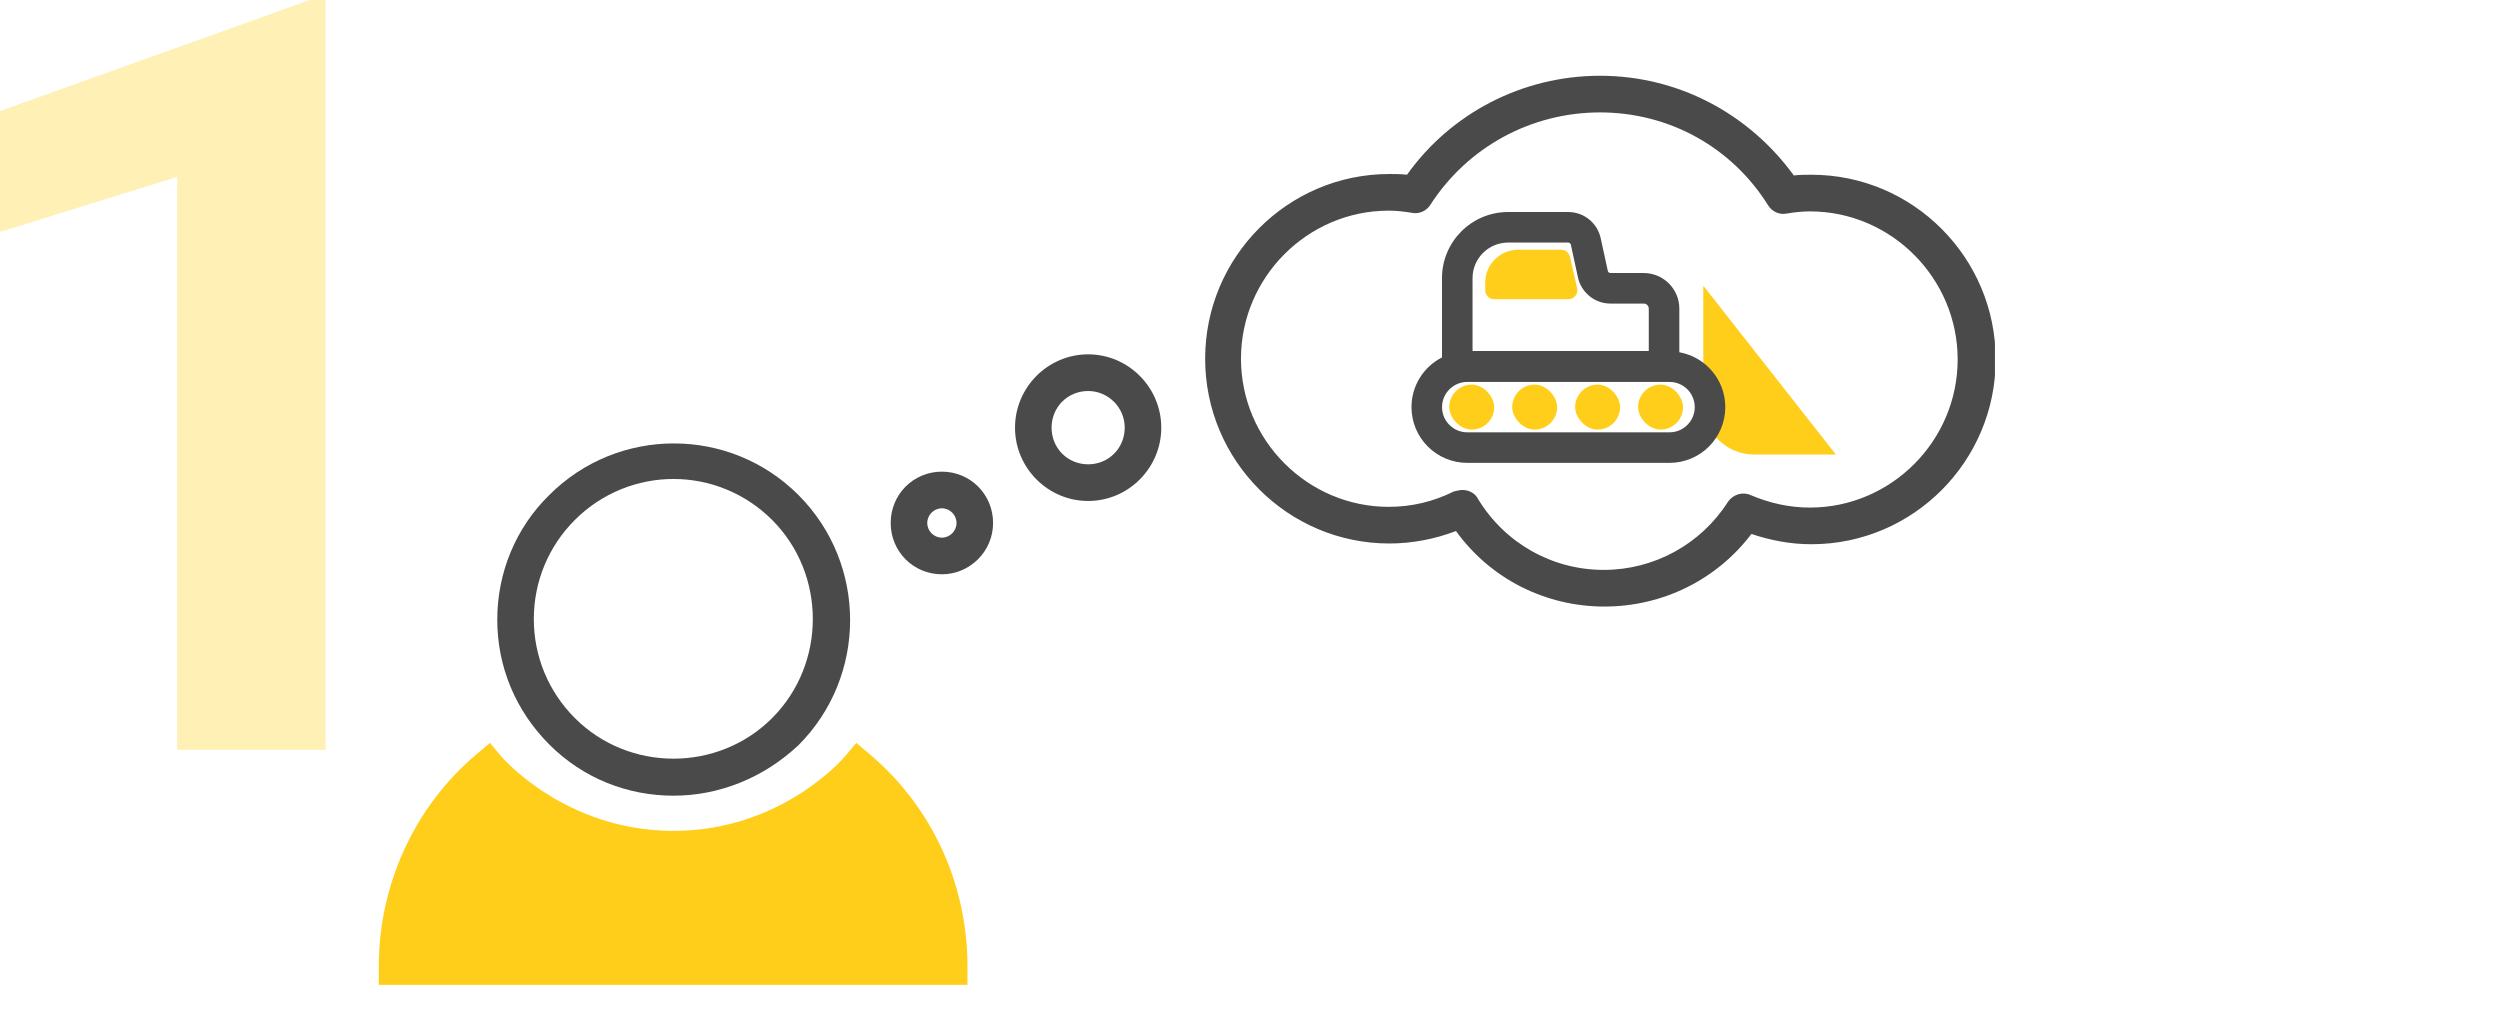
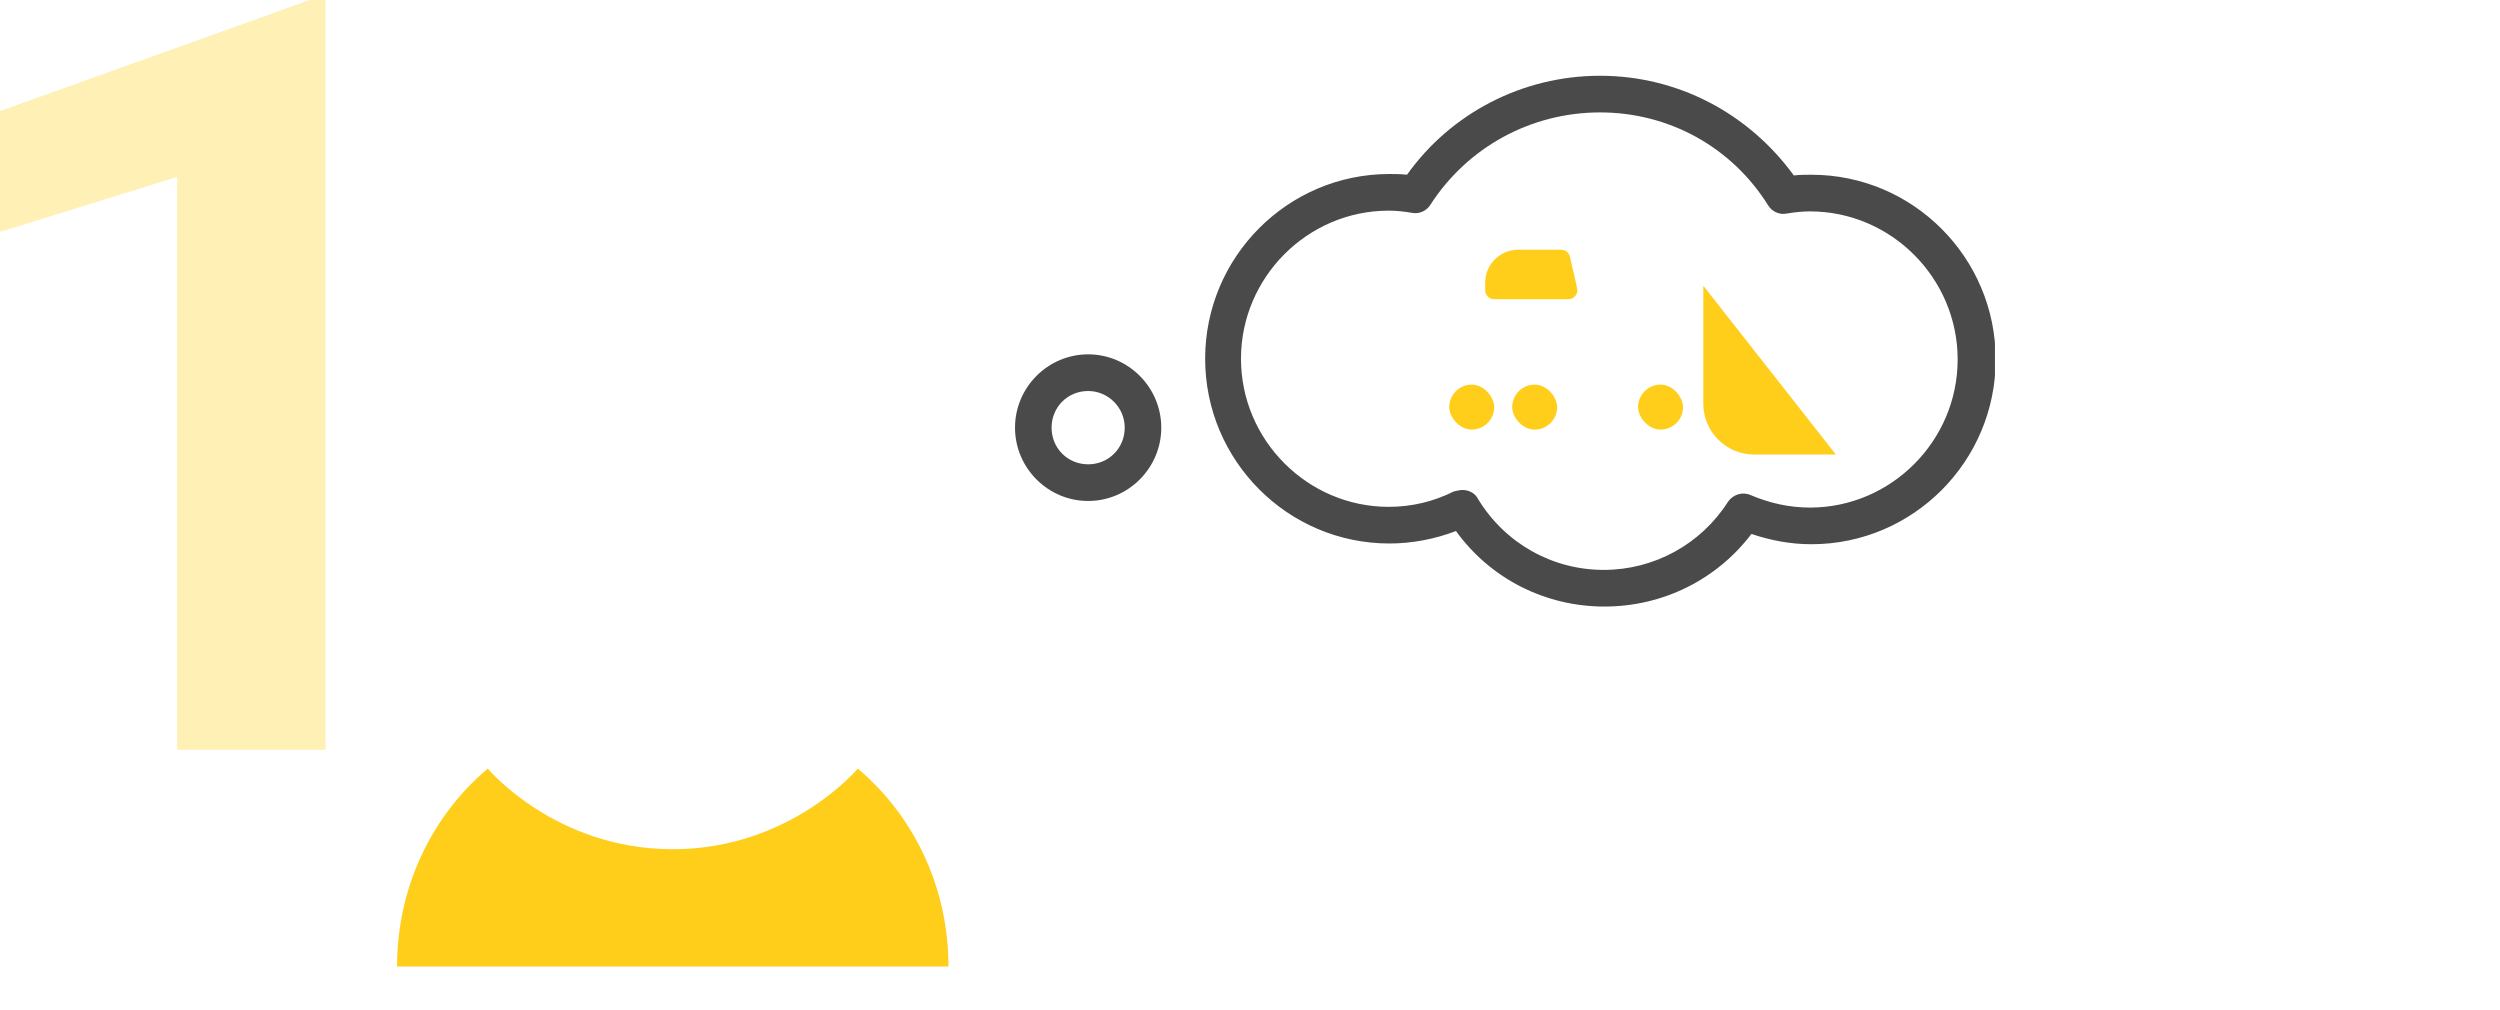
<svg xmlns="http://www.w3.org/2000/svg" width="198" height="80" viewBox="0 0 198 80" fill="none">
  <path opacity="0.32" d="M25.785 59.385H14.031V14.011L0 18.369V8.798L24.524 0H25.785V59.385Z" fill="#FFCE1B" />
  <g clip-path="url(#clip0_5119_19987)">
-     <path d="M53.341 63.019C49.75 63.019 46.217 61.684 43.495 58.955C40.831 56.284 39.383 52.8 39.383 49.084C39.383 45.367 40.831 41.826 43.495 39.213C48.939 33.755 57.801 33.755 63.245 39.213C68.69 44.671 68.69 53.555 63.245 59.013C60.465 61.626 56.932 63.019 53.341 63.019ZM53.341 37.935C50.503 37.935 47.665 39.038 45.522 41.187C43.437 43.277 42.279 46.064 42.279 49.026C42.279 51.987 43.437 54.774 45.522 56.864C49.808 61.161 56.874 61.161 61.16 56.864C65.446 52.568 65.446 45.484 61.16 41.187C59.017 39.038 56.179 37.935 53.341 37.935Z" fill="#4A4A4A" />
    <path d="M31.448 76.549C31.448 70.219 34.228 64.587 38.63 60.871C38.63 60.871 43.958 67.258 53.283 67.258C62.608 67.258 67.937 60.871 67.937 60.871C72.338 64.587 75.119 70.219 75.119 76.549H31.448Z" fill="#FFCE1B" />
-     <path d="M76.682 77.999H30V76.548C30 70.044 32.838 63.889 37.703 59.767L38.804 58.838L39.73 59.941C39.788 59.999 44.769 65.806 53.341 65.806C61.913 65.806 66.836 59.999 66.894 59.941L67.821 58.838L68.921 59.767C73.844 63.948 76.624 70.044 76.624 76.548V77.999H76.682ZM32.954 75.096H73.728C73.381 70.451 71.354 66.096 68.11 62.902C66.025 64.877 60.986 68.767 53.341 68.767C45.696 68.767 40.657 64.819 38.572 62.902C35.271 66.096 33.301 70.451 32.954 75.096Z" fill="#FFCE1B" />
-     <path d="M74.597 45.484C72.338 45.484 70.543 43.684 70.543 41.42C70.543 39.156 72.338 37.355 74.597 37.355C76.856 37.355 78.652 39.156 78.652 41.42C78.652 43.684 76.798 45.484 74.597 45.484ZM74.597 40.259C73.96 40.259 73.439 40.781 73.439 41.42C73.439 42.059 73.96 42.581 74.597 42.581C75.234 42.581 75.756 42.059 75.756 41.42C75.756 40.781 75.234 40.259 74.597 40.259Z" fill="#4A4A4A" />
    <path d="M86.181 39.677C82.996 39.677 80.389 37.065 80.389 33.871C80.389 30.677 82.996 28.064 86.181 28.064C89.367 28.064 91.973 30.677 91.973 33.871C91.973 37.065 89.367 39.677 86.181 39.677ZM86.181 30.968C84.559 30.968 83.285 32.245 83.285 33.871C83.285 35.497 84.559 36.774 86.181 36.774C87.803 36.774 89.077 35.497 89.077 33.871C89.077 32.245 87.745 30.968 86.181 30.968Z" fill="#4A4A4A" />
    <path d="M127.072 48.039C122.38 48.039 118.036 45.832 115.314 42.058C113.634 42.697 111.839 43.045 110.043 43.045C101.993 43.045 95.448 36.484 95.448 28.413C95.448 20.342 101.993 13.781 110.043 13.781C110.507 13.781 110.912 13.781 111.434 13.839C114.909 8.961 120.585 6 126.724 6C132.863 6 138.481 8.961 142.072 13.897C142.536 13.839 142.999 13.839 143.462 13.839C151.513 13.839 158.058 20.4 158.058 28.471C158.058 36.542 151.513 43.103 143.462 43.103C141.841 43.103 140.277 42.813 138.713 42.29C135.933 45.948 131.647 48.039 127.072 48.039ZM115.835 38.806C116.299 38.806 116.82 39.039 117.052 39.503C119.195 43.045 122.959 45.136 127.014 45.136C131.01 45.136 134.717 43.103 136.86 39.736C137.265 39.155 138.018 38.923 138.655 39.213C140.161 39.852 141.725 40.2 143.347 40.2C149.776 40.2 155.046 34.916 155.046 28.471C155.046 22.026 149.776 16.742 143.347 16.742C142.767 16.742 142.188 16.8 141.493 16.916C140.914 17.032 140.335 16.742 140.045 16.277C137.149 11.632 132.168 8.903 126.724 8.903C121.28 8.903 116.241 11.632 113.287 16.219C112.997 16.684 112.418 16.974 111.839 16.858C111.144 16.742 110.565 16.684 109.986 16.684C103.557 16.684 98.286 21.968 98.286 28.413C98.286 34.858 103.557 40.142 109.986 40.142C111.781 40.142 113.519 39.736 115.14 38.923C115.43 38.864 115.604 38.806 115.835 38.806Z" fill="#4A4A4A" />
    <path d="M134.902 22.629L145.403 36H138.937C136.709 36 134.902 34.194 134.902 31.966V22.629Z" fill="#FFCE1B" />
-     <path fill-rule="evenodd" clip-rule="evenodd" d="M119.443 16.791C116.551 16.791 114.206 19.136 114.206 22.028L114.206 28.307C112.772 29.037 111.79 30.526 111.79 32.245C111.79 34.683 113.767 36.659 116.205 36.659H132.228C134.666 36.659 136.643 34.683 136.643 32.245C136.643 30.071 135.072 28.264 133.003 27.898V24.444C133.003 22.886 131.74 21.623 130.182 21.623H127.548C127.447 21.623 127.36 21.553 127.339 21.454L126.776 18.866C126.513 17.655 125.441 16.791 124.202 16.791H119.443ZM116.626 22.028C116.626 20.472 117.887 19.211 119.443 19.211H124.202C124.302 19.211 124.39 19.281 124.411 19.38L124.974 21.968C125.237 23.179 126.309 24.043 127.548 24.043H130.182C130.404 24.043 130.583 24.222 130.583 24.444V27.797H116.626L116.626 22.028ZM114.21 32.245C114.21 31.143 115.103 30.25 116.205 30.25H132.228C133.33 30.25 134.223 31.143 134.223 32.245C134.223 33.346 133.33 34.239 132.228 34.239H116.205C115.103 34.239 114.21 33.346 114.21 32.245Z" fill="#4A4A4A" />
    <rect x="114.78" y="30.463" width="3.561" height="3.561" rx="1.78" fill="#FFCE1B" />
    <rect x="129.736" y="30.463" width="3.561" height="3.561" rx="1.78" fill="#FFCE1B" />
-     <rect x="124.75" y="30.463" width="3.561" height="3.561" rx="1.78" fill="#FFCE1B" />
    <rect x="119.765" y="30.463" width="3.561" height="3.561" rx="1.78" fill="#FFCE1B" />
    <path d="M117.629 22.384C117.629 20.947 118.794 19.781 120.232 19.781H123.648C123.98 19.781 124.269 20.011 124.342 20.336L124.909 22.828C125.01 23.274 124.671 23.698 124.214 23.698H118.341C117.948 23.698 117.629 23.379 117.629 22.986V22.384Z" fill="#FFCE1B" />
  </g>
  <defs>
    <clipPath id="clip0_5119_19987">
      <rect width="128" height="72" fill="white" transform="translate(30 6)" />
    </clipPath>
  </defs>
</svg>